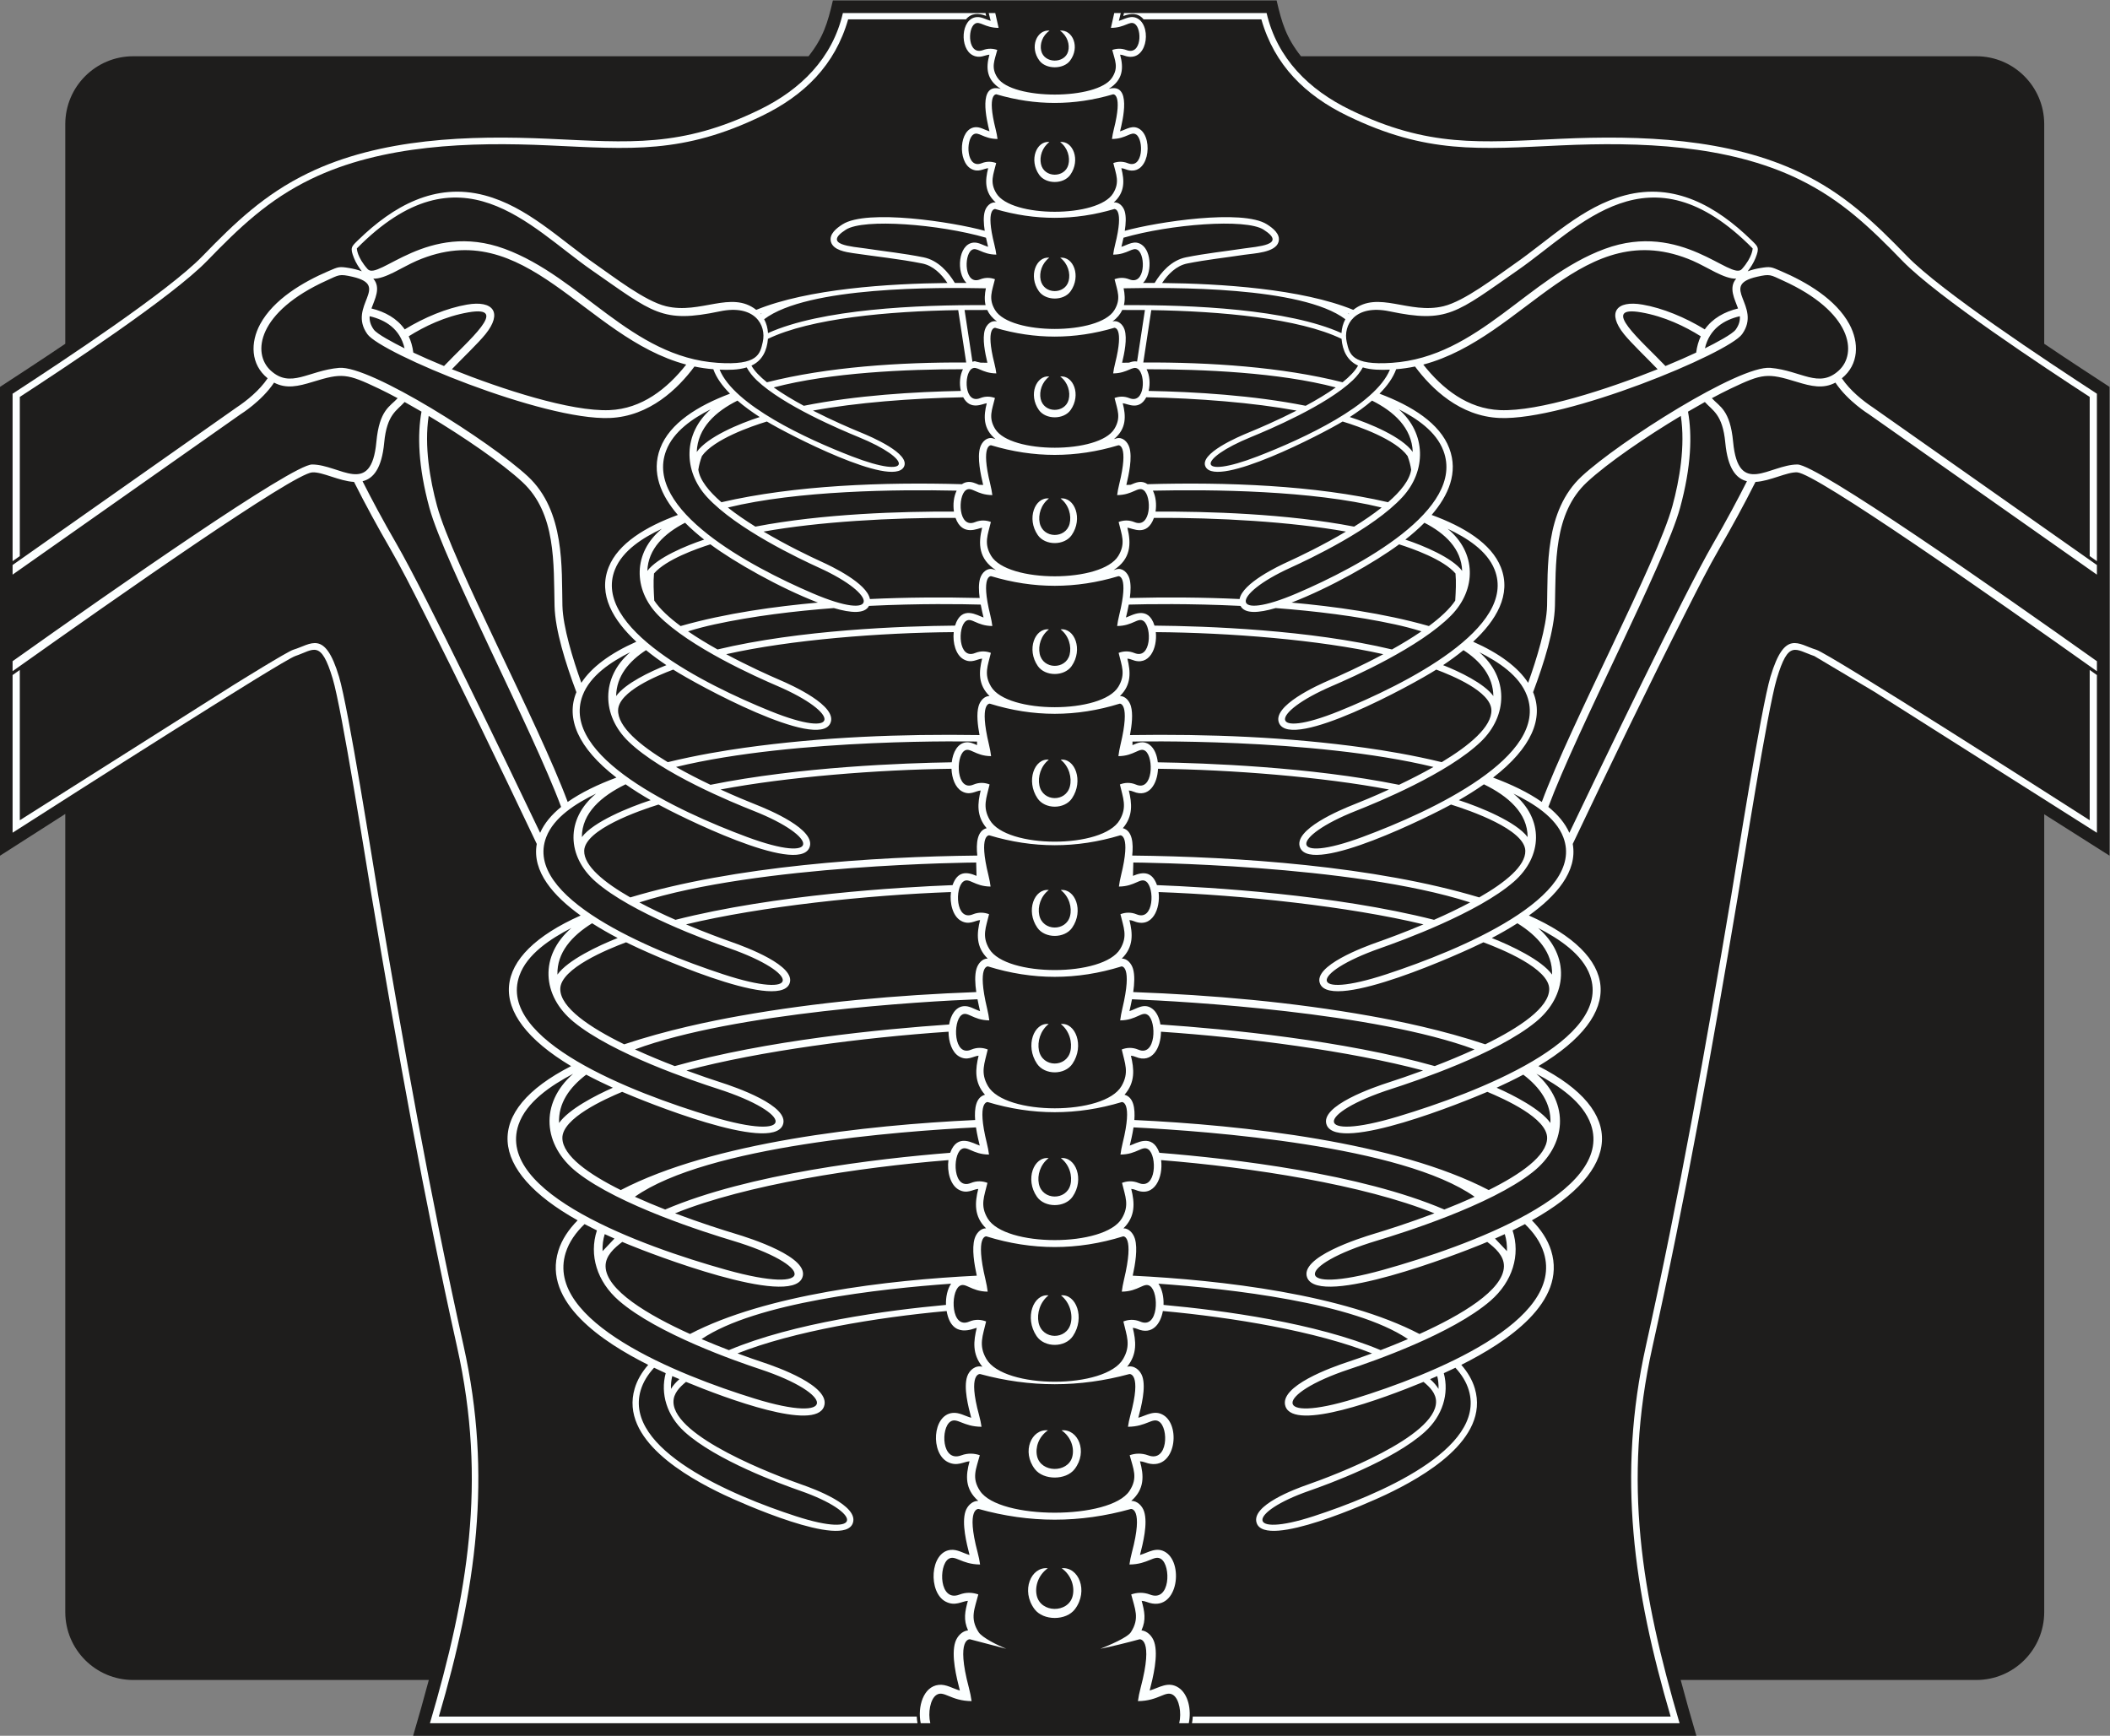
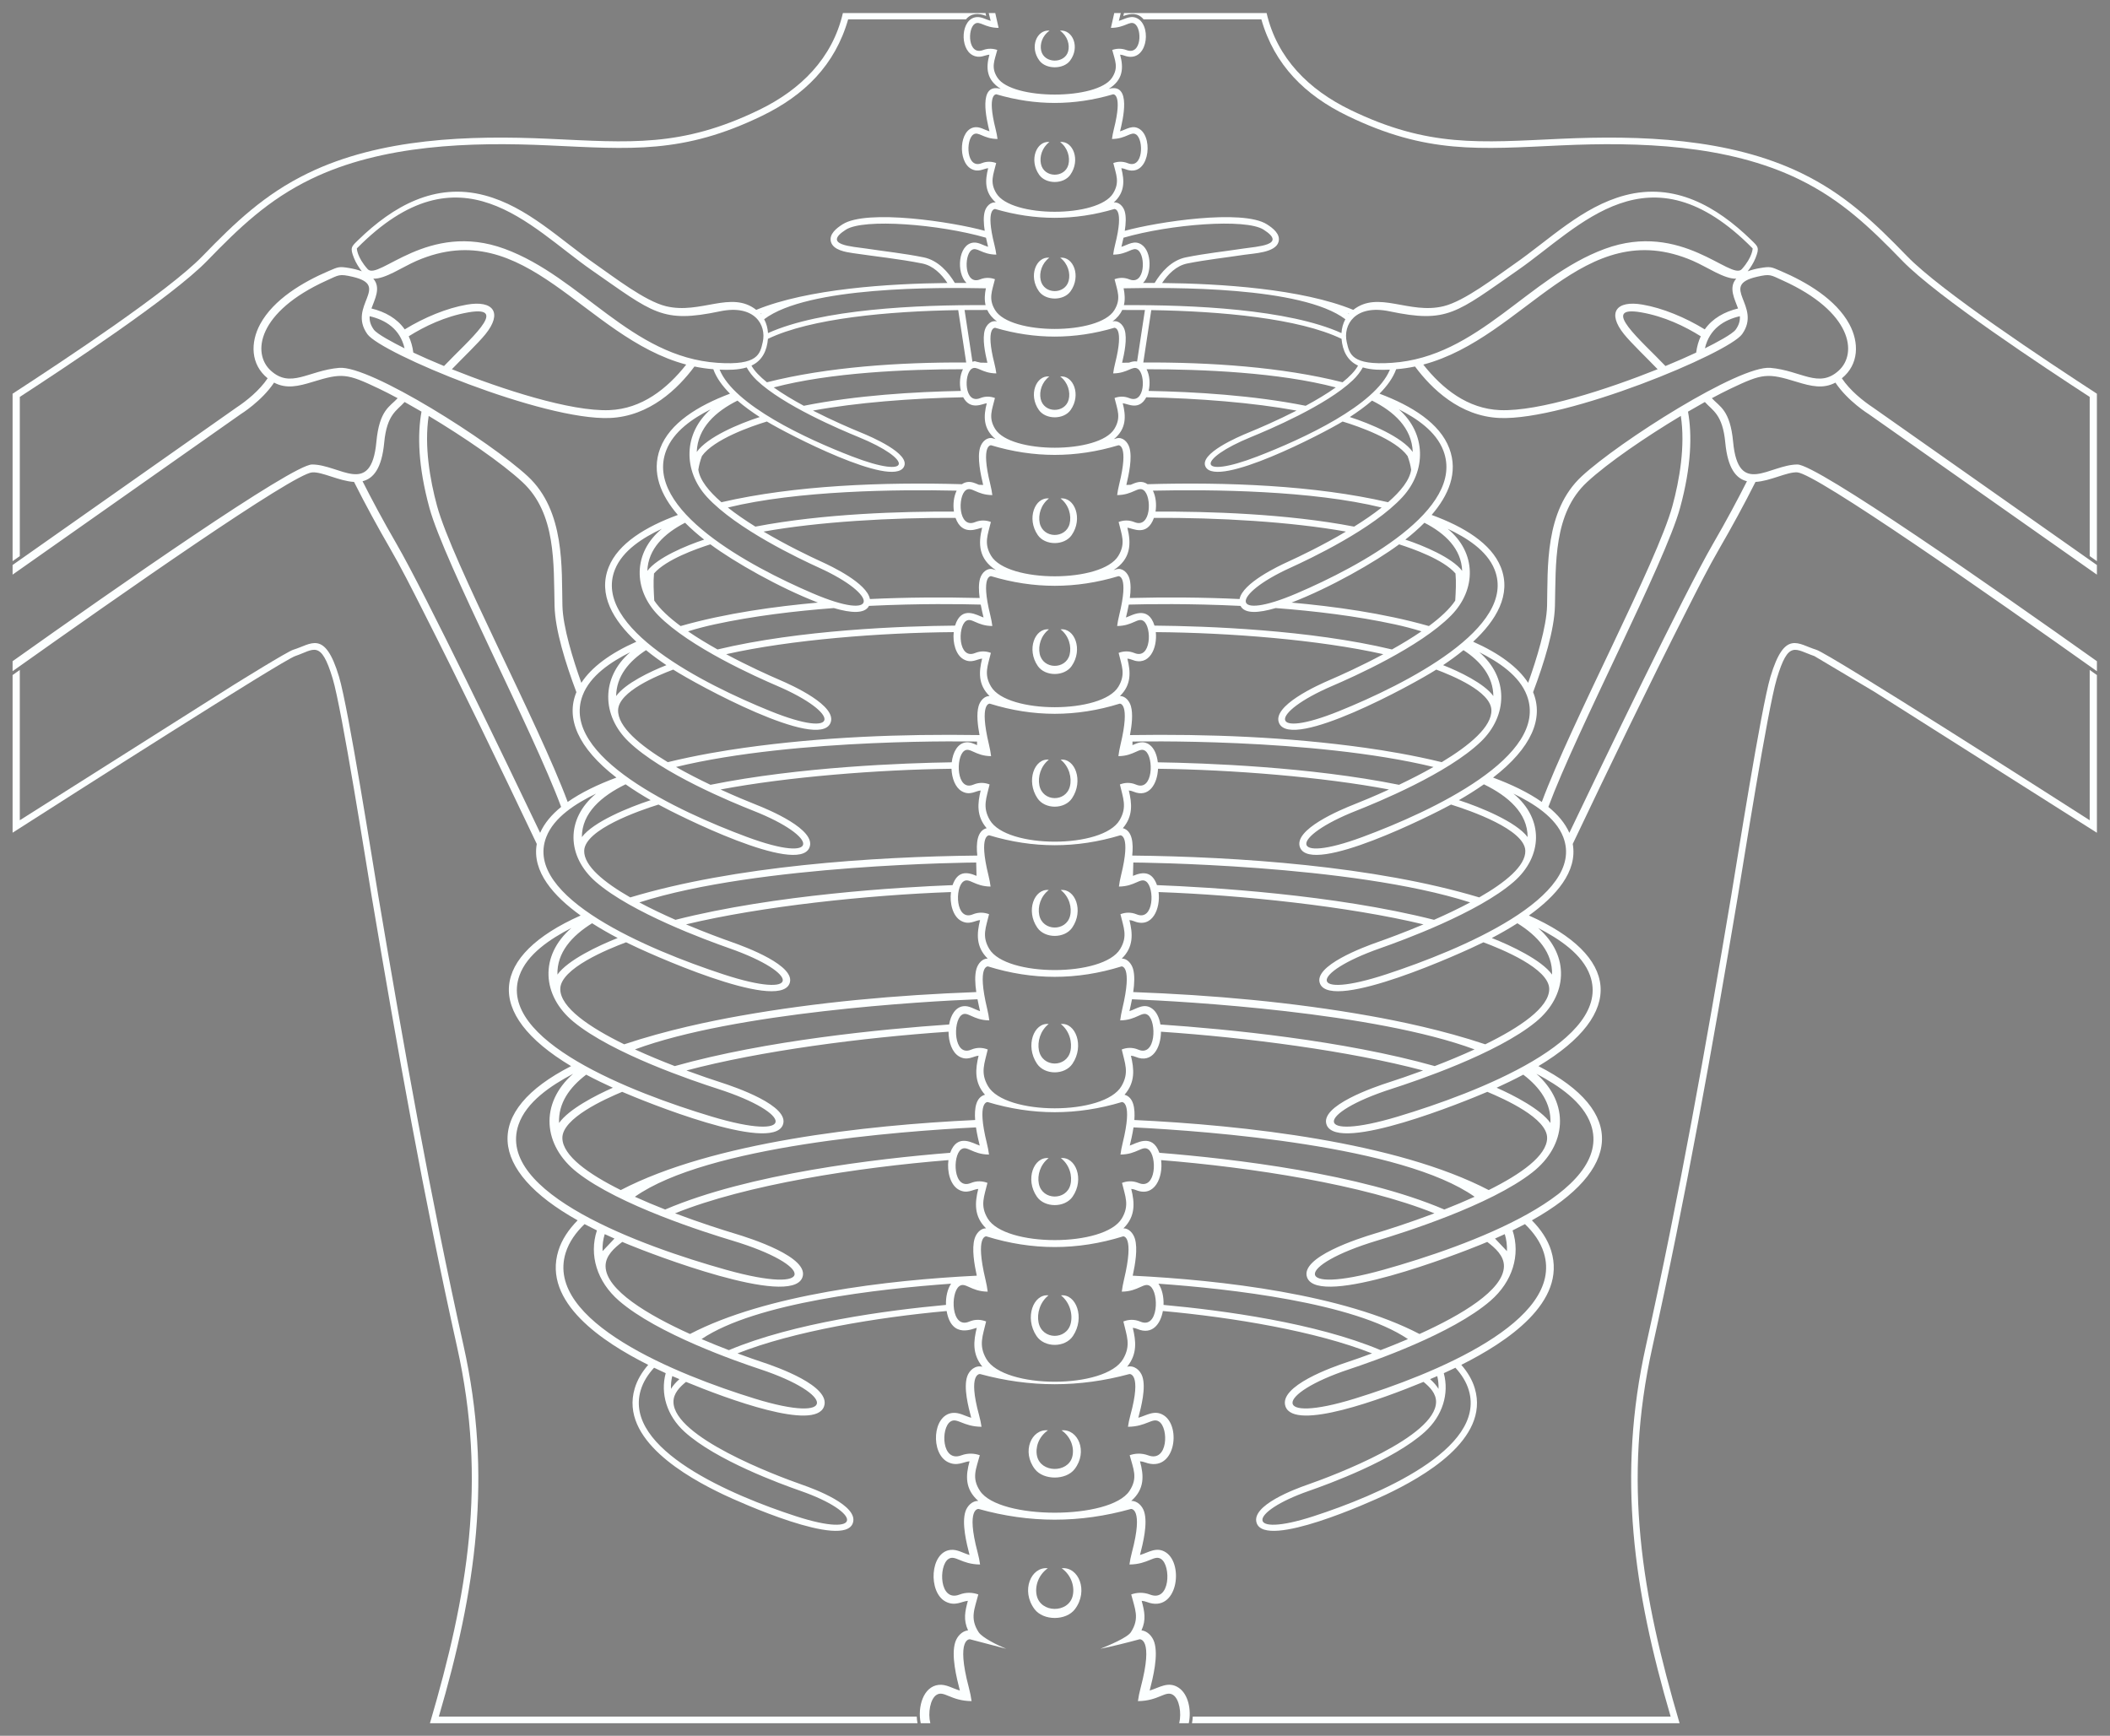
<svg xmlns="http://www.w3.org/2000/svg" viewBox="0 0 649.613 534.44" height="534.44" width="649.613" xml:space="preserve" id="svg2" version="1.1">
  <rect x="0" y="0" width="649.613" height="534.44" fill="#808080" stroke="none" />
  <defs id="defs6" />
  <g transform="matrix(1.333,0,0,-1.333,0,534.44)" id="g10">
    <g transform="scale(0.1)" id="g12">
-       <path id="path14" style="fill:#1e1d1c;fill-opacity:1;fill-rule:evenodd;stroke:none" d="m 307.66,3879.36 h 1559.78 c 33.93,43.08 44.08,76.46 56.22,128.94 H 2948.5 c 12.14,-52.48 22.28,-85.86 56.23,-128.94 h 1559.76 c 86.64,0 156.9,-70.24 156.9,-156.88 v -507.23 c 60.5,-40.77 115.76,-76.78 150.76,-99.56 V 2032.95 l -150.76,95.53 V 285.82 c 0,-86.64 -70.26,-156.894 -156.9,-156.894 H 3881.76 C 3892.93,86.777 3905.1,43.906 3918.03,0 H 954.141 c 12.922,43.906 25.089,86.777 36.265,128.926 H 307.66 c -86.644,0 -156.883,70.254 -156.883,156.894 V 2129.27 C 100.387,2097.06 50.105,2064.87 0,2032.81 v 1082.88 c 35.012,22.78 90.266,58.79 150.777,99.56 v 507.23 c 0,86.64 70.239,156.88 156.883,156.88 v 0" />
      <path id="path16" style="fill:#fcffff;fill-opacity:1;fill-rule:evenodd;stroke:none" d="M 2119.08,29.082 H 993.008 c 87.202,296.445 132.202,556.914 62.702,868.848 -76.565,343.53 -138.644,692.4 -197.034,1039.43 -12.27,72.93 -68.856,433.09 -90.258,504.44 -27.516,91.71 -43.699,66.63 -86.246,52.28 -30.602,-10.33 -525.707,-326.65 -653.09,-408.14 v 364.13 l 16.648,11.82 V 2114.72 L 539.184,2427 c 11.593,7.18 124.781,77.54 138.136,81.55 41.2,12.37 72.645,47.89 105.723,-62.36 21.797,-72.67 78.223,-432.17 90.691,-506.31 58.332,-346.72 120.371,-695.39 196.876,-1038.63 67.32,-302.07 28.37,-565.273 -57.07,-856.934 h 1103.82 c 0.23,-5.312 0.82,-10.449 1.72,-15.234 z M 29.082,2713.14 v 386.78 c 116.527,75.83 360.277,236.96 438.285,317.48 75.567,78.01 143.571,143.18 243.926,191.89 167.516,81.3 372.947,87.81 556.297,79.45 186.77,-8.51 305.81,-20.56 485.99,66.87 95.39,46.3 168.96,118.74 193.2,223.61 h 329.36 l 1.55,-6.7 c -17.91,6.99 -34.56,6.75 -46.64,-7.88 h -272.14 c -30.21,-105.65 -101.13,-175.43 -198.67,-222.76 -183.02,-88.82 -303.83,-77.04 -493.35,-68.39 -180.5,8.23 -384.038,2.1 -548.929,-77.93 C 619.43,3547.73 552.543,3483.39 478.336,3406.78 397.922,3323.77 146.684,3158.27 45.73,3092.52 V 2724.85 L 29.082,2713.14 Z M 2925.37,3979.22 c 24.26,-104.87 97.81,-177.31 193.2,-223.61 180.18,-87.43 299.22,-75.38 486,-66.87 183.34,8.36 388.79,1.85 556.29,-79.45 100.37,-48.71 168.36,-113.88 243.93,-191.89 78.02,-80.53 321.75,-241.64 438.28,-317.48 v -386.78 l -16.64,11.71 v 367.67 c -100.98,65.76 -352.17,231.23 -432.6,314.26 -74.22,76.61 -141.1,140.95 -239.63,188.78 -164.88,80.03 -368.44,86.16 -548.93,77.93 -189.51,-8.65 -310.33,-20.43 -493.36,68.39 -97.53,47.33 -168.45,117.11 -198.65,222.76 h -272.03 c -12.89,15.68 -29.57,14.08 -46.8,7.66 l 1.61,6.92 h 329.33 z M 4843.07,2450.07 V 2085.8 l -514.77,326.14 -137.85,81.99 c -44.63,15.21 -59.53,38.46 -86.7,-52.13 -21.41,-71.35 -77.99,-431.51 -90.27,-504.44 -58.38,-347.03 -120.47,-695.9 -197.03,-1039.43 -69.5,-311.934 -24.5,-572.403 62.71,-868.848 H 2753.03 c 0.93,4.824 1.56,9.961 1.85,15.234 H 3858.61 C 3773.18,335.977 3734.24,599.18 3801.56,901.25 c 76.49,343.24 138.54,691.91 196.86,1038.63 12.48,74.14 68.9,433.64 90.7,506.31 33.05,110.2 64.2,74.82 105.72,62.36 30.69,-9.21 564.61,-351 631.59,-393.83 v 347.17 l 16.64,-11.82 v 0" />
      <path id="path18" style="fill:#fcffff;fill-opacity:1;fill-rule:evenodd;stroke:none" d="m 2184.86,995.273 c -137.54,-12.636 -351.59,-41.386 -501.42,-104.492 -19.71,7.539 -41.13,16.133 -63.11,25.547 124.81,84.372 412.11,116.292 576.37,127.932 -8.54,-12.46 -12.49,-30.88 -11.84,-48.987 z M 827.875,3455.4 c 79.668,77.38 176.605,133.13 291.295,102.75 98.91,-26.19 174.28,-102.36 255.96,-158.98 42.83,-29.69 114.34,-85.38 163.11,-97.18 79.92,-19.33 150.49,37.21 208.38,-8.4 119.14,48.78 306.6,60.71 441.59,62.05 -13.86,20.74 -33.2,40.06 -58.19,45.06 -53,10.6 -106.69,15.99 -160.09,23.91 -16.65,2.48 -45.17,6.81 -50.69,25.83 -5.29,18.25 13.55,32.33 26.77,40.73 56.41,35.9 254.52,5.46 328.33,-14.99 -2.53,16.37 -3.48,33.25 0.35,45.6 3.52,11.33 13.41,21.34 25.07,19.92 -26.08,23.27 -24.74,50.66 -17.46,79.08 -10.69,-0.77 -22.48,-10.7 -39.37,-1.43 -31.11,17.07 -28.07,92.04 8.79,96.06 11.87,1.3 21.87,-5.93 33.57,-9.47 -6.11,25.04 -27.91,113.29 26.16,98.08 -32.87,20.52 -34.9,47.74 -26.31,79.04 -10.48,-0.71 -22.06,-9.81 -38.64,-1.31 -30.53,15.64 -27.55,84.32 8.63,88.01 11.65,1.19 21.47,-5.44 32.95,-8.67 -1.37,5.22 -2.98,11.43 -4.49,18.13 h 15.06 l 7.73,-34.31 c -32.85,0.22 -43.2,17.12 -55,9.35 -17.49,-11.51 -15.9,-73.72 19.07,-60.61 12.19,4.57 23.41,3.55 32.87,0.3 -6.21,-24.33 -15.21,-40.38 0.49,-64.19 34.2,-51.85 230.35,-51.85 264.55,0 15.7,23.81 6.7,39.86 0.49,64.19 9.45,3.25 20.68,4.27 32.87,-0.3 34.96,-13.11 36.54,49.1 19.06,60.61 -11.8,7.77 -22.15,-9.13 -55,-9.35 l 7.74,34.31 h 15.05 c -1.5,-6.7 -3.12,-12.91 -4.49,-18.13 14.77,4.16 29.03,14.95 45.3,4.24 31.4,-20.68 19.58,-104.08 -33.23,-84.29 -3.06,1.15 -6.09,1.81 -9.14,2.02 8.62,-31.31 6.58,-58.51 -26.29,-79.04 54.07,15.18 32.27,-73 26.16,-98.08 15.03,4.55 29.57,16.33 46.13,4.64 32.01,-22.58 19.98,-113.6 -33.83,-92.01 -3.13,1.25 -6.23,1.99 -9.32,2.21 7.29,-28.43 8.64,-55.81 -17.46,-79.08 11.66,1.43 21.55,-8.59 25.08,-19.92 3.83,-12.35 2.87,-29.23 0.33,-45.6 73.83,20.45 271.94,50.89 328.34,14.99 13.23,-8.4 32.05,-22.48 26.76,-40.73 -7.21,-24.89 -56.99,-26.26 -78.69,-29.57 -44.1,-6.73 -88.26,-11.41 -132.07,-20.17 -25,-5 -44.34,-24.33 -58.2,-45.06 134.98,-1.35 322.44,-13.27 441.6,-62.05 57.97,45.62 128.41,-10.94 208.38,8.4 48.77,11.8 120.27,67.48 163.1,97.18 81.68,56.62 157.05,132.79 255.96,158.98 114.69,30.38 211.62,-25.37 291.29,-102.75 16.46,-15.99 20.02,-17.79 10.19,-42.4 -4.33,-10.87 -11.23,-21.64 -18.01,-30.38 9.2,3.51 19.15,5.91 28.48,7.48 24.45,4.12 25.59,2.82 48.01,-6.77 60.14,-25.68 127.38,-65.66 158.28,-122.67 23.01,-42.47 22.34,-93.07 -17.23,-125.13 18.77,-28.12 48.89,-52.29 71.96,-67.5 l 517.11,-363.79 v -22.22 l -527.11,370.83 c 0,0 -48.13,29.65 -76.84,72.71 -28.12,-14.99 -55.92,-8.53 -89,1.64 -68.17,20.98 -78.93,19.82 -153.26,-15.59 -12.93,-6.17 -27.48,-13.62 -43.13,-22.04 17.79,-19.52 42.17,-26.71 49.14,-100.95 12.03,-128.44 84.3,-52.17 148.52,-52.17 45.33,0 454.86,-286.14 691.68,-454.36 v -23.1 c -247.97,176.01 -648.79,456.81 -692.17,459.3 -23.56,1.35 -62.15,-20.25 -96.37,-22.09 -26.66,-52.97 -55.6,-105.88 -82.44,-152.18 -26.68,-46.02 -51.11,-94.74 -75.18,-142.2 -89.62,-176.71 -178.94,-361.89 -264.45,-541.8 11.41,-63.97 -39,-120.63 -101.25,-165.29 207.33,-92.27 226.21,-225.53 22.01,-347.91 204.57,-104.36 191.41,-240.67 -15.13,-356.21 21.01,-21.25 36.58,-44.59 44.51,-70.16 36.91,-119.2 -102.93,-211.212 -207.52,-263.614 14.59,-16.738 25.43,-34.941 31.25,-54.688 34.71,-117.773 -120.69,-204.824 -205.28,-245.039 -35.07,-16.679 -277.63,-126.015 -298.59,-65.761 -14.22,40.859 90.47,79.297 116.23,88.3 65,22.676 296.88,110.684 298.07,191.29 0.29,19.98 -14.65,34.804 -28.95,46.542 -95.82,-39.492 -297.81,-114.16 -318.73,-56.972 -17.3,47.324 110.16,91.855 141.53,102.265 13.98,4.629 34.29,11.641 58.26,20.508 -129.07,51.172 -320.59,83.125 -483.07,97.891 -5.53,-30.762 -25.19,-55.742 -58.61,-41.582 -3.65,1.562 -7.29,2.461 -10.9,2.734 7.34,-30.273 10.96,-60.156 -13.03,-89.883 16.19,4.239 30.31,-8.144 35.1,-22.343 8.81,-26.172 -2.56,-69.961 -9.3,-95.489 19.24,5.371 37.82,19.278 59.03,5.489 40.97,-26.66 25.56,-134.121 -43.3,-108.614 -3.99,1.465 -7.95,2.325 -11.92,2.598 9.16,-32.949 10.94,-64.199 -20.08,-91.465 13.83,0.215 25.35,-11.387 29.59,-24.414 9.01,-27.578 -2.59,-73.691 -9.47,-100.566 19.63,5.644 38.57,20.293 60.22,5.761 41.79,-28.066 26.05,-141.25 -44.17,-114.394 -4.08,1.562 -8.12,2.461 -12.16,2.734 6.52,-24.218 10.82,-43.672 -0.43,-68.183 13.83,-1.563 25.08,-13.614 29.45,-27.012 10.02,-30.703 -2.89,-82.051 -10.55,-111.992 21.84,6.289 42.95,22.597 67.05,6.426 22.13,-14.864 29.75,-51.133 23.29,-81.895 h -22.09 c 5.8,24.082 0.05,55.762 -13.91,65.156 -17.48,11.739 -32.81,-13.789 -81.45,-14.121 1.31,9.57 3.34,19.863 6.29,30.977 30.75,115.879 -2.5,111.855 -2.5,111.855 -21.29,-5.957 -69.31,-17.949 -90.54,-21.972 20.02,8.144 62.28,25.625 70.56,38.437 20.88,32.305 8.93,54.102 0.67,87.109 12.57,4.415 27.5,5.801 43.73,-0.41 46.48,-17.793 48.59,66.641 25.35,82.246 -15.7,10.547 -29.47,-12.382 -73.15,-12.675 1.18,8.613 3.01,17.851 5.65,27.832 27.6,104.062 -2.25,100.449 -2.25,100.449 -117.71,-33.027 -234.08,-33.027 -351.8,0 0,0 -29.84,3.613 -2.24,-100.449 2.65,-9.981 4.47,-19.219 5.64,-27.832 -43.67,0.293 -57.44,23.222 -73.14,12.675 -23.24,-15.605 -21.13,-100.039 25.37,-82.246 16.22,6.211 31.14,4.825 43.71,0.41 -8.26,-33.007 -20.21,-54.804 0.66,-87.109 8.31,-12.832 43.91,-30.312 63.96,-38.476 l -83.94,22.011 c 0,0 -33.24,4.024 -2.49,-111.855 2.94,-11.114 4.97,-21.407 6.28,-30.977 -48.64,0.332 -63.98,25.86 -81.45,14.121 -13.97,-9.395 -19.71,-41.074 -13.9,-65.156 h -22.15 c -7.81,38.047 6.09,84.883 41.61,88.574 17.25,1.817 31.79,-8.222 48.79,-13.105 -7.67,29.941 -20.59,81.289 -10.56,111.992 4.37,13.398 15.63,25.449 29.46,27.012 -11.24,24.511 -6.95,43.965 -0.43,68.183 -13.95,-0.957 -29.34,-13.3 -51.4,-1.758 -40.59,21.211 -36.64,114.415 11.48,119.434 15.49,1.602 28.55,-7.383 43.82,-11.777 -6.89,26.875 -18.49,72.988 -9.49,100.566 4.26,13.027 15.77,24.629 29.6,24.414 -31.02,27.266 -29.23,58.535 -20.08,91.465 -13.68,-0.918 -28.77,-12.637 -50.4,-1.68 -39.8,20.137 -35.92,108.653 11.26,113.399 15.19,1.523 27.99,-7.012 42.96,-11.192 -6.75,25.528 -18.12,69.317 -9.3,95.489 4.78,14.199 18.91,26.601 35.09,22.343 -23.98,29.766 -20.37,59.59 -13.01,89.883 -6.57,-0.488 -57.84,-27.969 -69.56,38.848 -162.47,-14.766 -353.98,-46.738 -483.02,-97.891 23.97,-8.867 44.28,-15.879 58.25,-20.508 31.38,-10.41 158.84,-54.941 141.52,-102.265 -20.9,-57.188 -222.9,17.48 -318.71,56.972 -14.32,-11.738 -29.26,-26.562 -28.96,-46.542 1.2,-80.606 233.07,-168.614 298.06,-191.29 25.77,-9.003 130.45,-47.441 116.24,-88.3 -20.95,-60.254 -263.52,49.082 -298.59,65.761 -84.59,40.215 -239.98,127.266 -205.28,245.039 5.82,19.747 16.67,37.95 31.25,54.688 -104.6,52.402 -244.43,144.414 -207.51,263.614 7.92,25.57 23.49,48.91 44.51,70.16 -206.54,115.54 -219.72,251.85 -15.14,356.21 -204.21,122.38 -185.32,255.64 22.02,347.91 -62.26,44.66 -112.66,101.32 -101.27,165.29 -85.5,179.91 -174.82,365.09 -264.44,541.8 -24.074,47.46 -48.508,96.18 -75.187,142.2 -26.833,46.3 -55.782,99.21 -82.426,152.18 -34.235,1.84 -72.824,23.44 -96.383,22.09 C 677.887,2915.8 277.066,2635 29.082,2458.99 v 23.1 c 236.832,168.22 646.352,454.36 691.695,454.36 64.219,0 136.469,-76.27 148.508,52.17 6.965,74.24 31.356,81.43 49.145,100.95 -15.641,8.42 -30.188,15.87 -43.133,22.04 -74.32,35.41 -85.086,36.57 -153.262,15.59 -33.074,-10.17 -60.863,-16.63 -89.004,-1.64 -28.695,-43.06 -76.824,-72.71 -76.824,-72.71 L 29.082,2682.02 v 22.22 l 517.113,363.79 c 23.063,15.21 53.184,39.38 71.953,67.5 -39.562,32.06 -40.226,82.66 -17.214,125.13 30.89,57.01 98.136,96.99 158.265,122.67 22.438,9.59 23.567,10.89 48.012,6.77 9.336,-1.57 19.281,-3.97 28.477,-7.48 -6.782,8.74 -13.668,19.51 -17.997,30.38 -9.824,24.61 -6.269,26.41 10.184,42.4 z m 1125.935,23.51 c 41.4,26.33 215.84,12.52 323.46,-18.68 1.62,-7.77 3.37,-14.99 4.84,-21.03 -11.94,3.6 -22.15,10.99 -34.27,9.67 -34.78,-3.8 -40.06,-69.44 -15.61,-93.15 -8.63,0.05 -17.62,0.07 -26.88,0.03 -14.8,24.61 -38.53,52.42 -72.48,59.21 -46.92,9.38 -87.73,13.42 -132.73,20.28 -30.63,4.68 -102.65,7.83 -46.33,43.67 z M 2246,3173.7 l -18.19,119.51 c 17.74,0.19 35.24,0.23 52.36,0.12 4.36,-9.5 11.55,-18.43 22.56,-26.58 -12.93,3.71 -24.22,-7.02 -28.04,-19.3 -6.39,-20.54 0.49,-53.59 5.84,-76.04 -5.28,0.11 -10.57,0.2 -15.88,0.28 -17.11,3.27 -9.61,4.4 -18.65,2.01 z m 672.34,305.21 c -41.39,26.33 -215.82,12.52 -323.44,-18.68 -1.64,-7.77 -3.38,-14.99 -4.84,-21.03 15.35,4.63 30.17,16.66 47.09,4.73 23.06,-16.26 23.73,-67.29 2.85,-88.21 8.61,0.05 17.56,0.07 26.82,0.03 14.78,24.61 38.53,52.42 72.48,59.21 46.91,9.38 87.71,13.42 132.71,20.28 30.65,4.68 102.66,7.83 46.33,43.67 z m -292.09,-304.59 18.11,118.89 c -17.76,0.19 -35.26,0.23 -52.37,0.12 -4.37,-9.5 -11.56,-18.43 -22.58,-26.58 12.95,3.71 24.24,-7.02 28.07,-19.3 6.37,-20.54 -0.49,-53.59 -5.84,-76.04 5.31,0.11 10.65,0.2 16.02,0.29 6.07,2.25 12.2,3.77 18.59,2.62 z M 2400.9,3869 c 15.33,-20.15 55.04,-20.15 70.37,0 23.87,31.35 6.15,72.45 -23.14,69.55 17.4,-12.15 23.18,-32.56 18.84,-48.03 -8.04,-28.66 -55.38,-28.43 -62.22,1.76 -3.44,15.24 2.54,34.58 19.29,46.27 -29.28,2.9 -47,-38.2 -23.14,-69.55 z m -99.58,-77.54 c 0,0 -22.86,2.9 -1.71,-80.79 2.02,-8.03 3.42,-15.46 4.32,-22.38 -33.47,0.24 -44.02,18.67 -56.04,10.2 -17.81,-12.56 -16.19,-80.46 19.43,-66.15 12.43,4.98 23.86,3.87 33.49,0.33 -6.33,-26.56 -15.49,-44.08 0.51,-70.07 34.84,-56.58 234.68,-56.58 269.52,0 16,25.99 6.84,43.51 0.51,70.07 9.63,3.54 21.07,4.65 33.49,-0.33 35.63,-14.31 37.25,53.59 19.44,66.15 -12.03,8.47 -22.58,-9.96 -56.04,-10.2 0.9,6.92 2.29,14.35 4.32,22.38 21.15,83.69 -1.72,80.79 -1.72,80.79 -90.18,-26.55 -179.34,-26.55 -269.52,0 z m 98.91,-186.03 c 15.63,-21.99 56.08,-21.99 71.7,0 24.32,34.23 6.25,79.08 -23.57,75.92 17.73,-13.28 23.61,-35.53 19.2,-52.43 -8.2,-31.28 -56.44,-31.03 -63.4,1.92 -3.51,16.64 2.58,37.74 19.65,50.51 -29.83,3.16 -47.89,-41.69 -23.58,-75.92 z m -101.75,-78.91 c 0,0 -23.34,2.96 -1.75,-82.5 2.07,-8.2 3.5,-15.78 4.42,-22.85 -34.17,0.25 -44.94,19.07 -57.22,10.42 -18.18,-12.82 -16.53,-82.16 19.84,-67.55 12.69,5.09 24.37,3.96 34.19,0.34 -6.46,-27.11 -15.81,-45.02 0.52,-71.54 35.58,-57.77 239.63,-57.78 275.19,0 16.35,26.52 6.99,44.43 0.53,71.54 9.82,3.62 21.5,4.75 34.2,-0.34 36.37,-14.61 38.01,54.73 19.82,67.55 -12.26,8.65 -23.04,-10.17 -57.2,-10.42 0.91,7.07 2.34,14.65 4.41,22.85 21.6,85.46 -1.76,82.5 -1.76,82.5 -92.07,-27.13 -183.11,-27.13 -275.19,0 z m 101,-189.95 c 15.95,-22.45 57.26,-22.45 73.22,0 24.82,34.94 6.38,80.75 -24.08,77.52 18.1,-13.55 24.11,-36.29 19.58,-53.54 -8.36,-31.94 -57.61,-31.69 -64.71,1.96 -3.58,16.99 2.64,38.54 20.06,51.58 -30.46,3.23 -48.89,-42.58 -24.07,-77.52 z m -101,-84.39 c 0,0 -23.34,2.96 -1.75,-82.5 2.07,-8.2 3.5,-15.78 4.42,-22.84 -34.17,0.24 -44.94,19.06 -57.22,10.41 -18.18,-12.82 -16.53,-82.16 19.84,-67.55 12.69,5.1 24.37,3.97 34.19,0.34 -6.46,-27.11 -15.81,-45.01 0.52,-71.53 35.58,-57.78 239.63,-57.78 275.19,0 16.35,26.52 6.99,44.42 0.53,71.53 9.82,3.63 21.5,4.76 34.2,-0.34 36.37,-14.61 38.01,54.73 19.82,67.55 -12.26,8.65 -23.04,-10.17 -57.2,-10.41 0.91,7.06 2.34,14.64 4.41,22.84 21.6,85.46 -1.76,82.5 -1.76,82.5 -92.07,-27.12 -183.11,-27.12 -275.19,0 z m 101,-189.94 c 15.95,-22.46 57.26,-22.46 73.22,0 24.82,34.94 6.38,80.73 -24.08,77.51 18.1,-13.55 24.11,-36.29 19.58,-53.54 -8.36,-31.93 -57.61,-31.68 -64.71,1.97 -3.58,16.98 2.64,38.53 20.06,51.57 -30.46,3.22 -48.89,-42.57 -24.07,-77.51 z m -110.37,-81.41 c 0,0 -24.94,3.24 -1.88,-90.13 2.21,-8.96 3.74,-17.24 4.72,-24.97 -36.5,0.27 -48,20.83 -61.11,11.38 -19.43,-14.01 -17.67,-89.75 21.18,-73.79 13.55,5.56 26.02,4.32 36.53,0.36 -6.91,-29.62 -16.89,-49.17 0.56,-78.15 37.99,-63.13 255.95,-63.13 293.96,0 17.44,28.98 7.44,48.53 0.54,78.15 10.51,3.96 22.97,5.2 36.53,-0.36 38.84,-15.96 40.62,59.78 21.19,73.79 -13.11,9.45 -24.61,-11.11 -61.12,-11.38 0.98,7.73 2.5,16.01 4.73,24.97 23.05,93.37 -1.87,90.13 -1.87,90.13 -98.36,-29.63 -195.61,-29.63 -293.96,0 z m 107.88,-207.53 c 17.03,-24.53 61.15,-24.53 78.19,0 26.52,38.18 6.83,88.22 -25.71,84.69 19.34,-14.8 25.74,-39.64 20.94,-58.49 -8.95,-34.89 -61.55,-34.62 -69.14,2.14 -3.82,18.56 2.81,42.11 21.43,56.35 -32.54,3.53 -52.23,-46.51 -25.71,-84.69 z m -107.88,-94.84 c 0,0 -24.94,3.24 -1.88,-90.14 2.21,-8.95 3.74,-17.24 4.72,-24.96 -36.5,0.27 -48,20.84 -61.11,11.38 -19.43,-14.01 -17.67,-89.76 21.18,-73.81 13.55,5.57 26.02,4.34 36.53,0.38 -6.91,-29.63 -16.89,-49.18 0.56,-78.15 37.99,-63.14 255.95,-63.14 293.96,0 17.44,28.97 7.44,48.52 0.54,78.15 10.51,3.96 22.97,5.19 36.53,-0.38 38.84,-15.95 40.62,59.8 21.19,73.81 -13.11,9.46 -24.61,-11.11 -61.12,-11.38 0.98,7.72 2.5,16.01 4.73,24.96 23.05,93.38 -1.87,90.14 -1.87,90.14 -98.36,-29.63 -195.61,-29.63 -293.96,0 z m 107.88,-207.53 c 17.03,-24.54 61.15,-24.54 78.19,0 26.52,38.17 6.83,88.21 -25.71,84.69 19.34,-14.8 25.74,-39.64 20.94,-58.49 -8.95,-34.89 -61.55,-34.62 -69.14,2.14 -3.82,18.56 2.81,42.11 21.43,56.35 -32.54,3.52 -52.23,-46.52 -25.71,-84.69 z m -110.82,-86.94 c 0,0 -25.44,3.41 -1.92,-94.92 2.27,-9.44 3.82,-18.16 4.82,-26.3 -37.22,0.29 -48.96,21.95 -62.34,11.99 -19.8,-14.75 -18.01,-94.53 21.61,-77.72 13.83,5.85 26.55,4.56 37.26,0.39 -7.04,-31.2 -17.23,-51.79 0.57,-82.31 38.75,-66.49 261.08,-66.49 299.83,0 17.79,30.52 7.59,51.11 0.56,82.31 10.71,4.17 23.42,5.46 37.25,-0.39 39.63,-16.81 41.42,62.97 21.62,77.72 -13.38,9.96 -25.12,-11.7 -62.34,-11.99 1.01,8.14 2.55,16.86 4.82,26.3 23.52,98.33 -1.91,94.92 -1.91,94.92 -100.32,-31.21 -199.51,-31.21 -299.83,0 z m 110.03,-218.56 c 17.38,-25.84 62.37,-25.84 79.76,0 27.05,40.21 6.97,92.91 -26.23,89.2 19.72,-15.6 26.29,-41.75 21.34,-61.61 -9.1,-36.75 -62.75,-36.46 -70.5,2.26 -3.9,19.54 2.87,44.34 21.86,59.35 -33.19,3.71 -53.27,-48.99 -26.23,-89.2 z m -111.25,-85.54 c 0,0 -25.64,3.33 -1.93,-92.68 2.28,-9.2 3.84,-17.72 4.85,-25.67 -37.52,0.28 -49.36,21.43 -62.83,11.7 -19.98,-14.41 -18.16,-92.3 21.78,-75.9 13.93,5.73 26.76,4.46 37.56,0.39 -7.1,-30.46 -17.37,-50.56 0.57,-80.37 39.07,-64.9 263.19,-64.9 302.26,0 17.95,29.81 7.67,49.91 0.58,80.37 10.78,4.07 23.62,5.34 37.54,-0.39 39.96,-16.4 41.78,61.49 21.8,75.9 -13.48,9.73 -25.31,-11.42 -62.85,-11.7 1.01,7.95 2.58,16.47 4.86,25.67 23.71,96.01 -1.93,92.68 -1.93,92.68 -101.14,-30.47 -201.12,-30.47 -302.26,0 z m 110.93,-213.39 c 17.52,-25.23 62.87,-25.23 80.41,0 27.26,39.24 7.01,90.71 -26.44,87.07 19.88,-15.21 26.48,-40.76 21.52,-60.15 -9.18,-35.86 -63.28,-35.59 -71.08,2.22 -3.94,19.09 2.89,43.29 22.03,57.93 -33.46,3.64 -53.71,-47.83 -26.44,-87.07 z m -113.95,-89.41 c 0,0 -26.15,3.52 -1.97,-97.6 2.33,-9.69 3.92,-18.67 4.95,-27.03 -38.27,0.29 -50.34,22.56 -64.09,12.33 -20.37,-15.18 -18.52,-97.21 22.22,-79.93 14.21,6.02 27.29,4.69 38.3,0.39 -7.23,-32.07 -17.71,-53.24 0.59,-84.62 39.85,-68.36 268.44,-68.36 308.3,0 18.31,31.38 7.82,52.55 0.59,84.62 11,4.3 24.08,5.63 38.3,-0.39 40.74,-17.28 42.6,64.75 22.23,79.93 -13.75,10.23 -25.82,-12.04 -64.1,-12.33 1.03,8.36 2.61,17.34 4.94,27.03 24.2,101.12 -1.96,97.6 -1.96,97.6 -103.16,-32.07 -205.15,-32.07 -308.3,0 z m 113.14,-224.73 c 17.88,-26.58 64.15,-26.58 82.02,0 27.81,41.33 7.15,95.53 -26.97,91.72 20.29,-16.03 27.01,-42.93 21.95,-63.36 -9.37,-37.77 -64.55,-37.48 -72.5,2.33 -4.01,20.09 2.95,45.6 22.48,61.03 -34.14,3.81 -54.78,-50.39 -26.98,-91.72 z m -113.82,-88.59 c 0,0 -26.27,3.4 -1.98,-94.94 2.34,-9.44 3.94,-18.19 4.97,-26.31 -38.44,0.27 -50.56,21.95 -64.37,11.97 -20.46,-14.74 -18.6,-94.53 22.32,-77.73 14.27,5.88 27.41,4.57 38.48,0.39 -7.28,-31.21 -17.8,-51.8 0.58,-82.33 40.02,-66.5 269.63,-66.5 309.67,0 18.36,30.53 7.85,51.12 0.56,82.33 11.08,4.18 24.22,5.49 38.48,-0.39 40.94,-16.8 42.79,62.99 22.33,77.73 -13.81,9.98 -25.92,-11.7 -64.38,-11.97 1.04,8.12 2.64,16.87 4.96,26.31 24.3,98.34 -1.95,94.94 -1.95,94.94 -103.62,-31.21 -206.06,-31.21 -309.67,0 z m 113.65,-218.61 c 17.94,-25.84 64.42,-25.84 82.37,0 27.93,40.21 7.18,92.93 -27.09,89.2 20.37,-15.59 27.12,-41.76 22.05,-61.61 -9.42,-36.75 -64.83,-36.46 -72.82,2.25 -4.03,19.55 2.96,44.36 22.58,59.36 -34.28,3.73 -55.03,-48.99 -27.09,-89.2 z m -116.74,-91.59 c 0,0 -26.79,3.6 -2.01,-100 2.37,-9.94 4.01,-19.12 5.06,-27.69 -39.21,0.29 -51.58,23.12 -65.66,12.62 -20.87,-15.53 -18.97,-99.574 22.77,-81.879 14.56,6.172 27.95,4.805 39.24,0.41 -7.42,-32.851 -18.15,-54.551 0.6,-86.699 40.83,-70.039 275,-70.039 315.84,0 18.73,32.148 8.01,53.848 0.59,86.699 11.29,4.395 24.69,5.762 39.26,-0.41 41.74,-17.695 43.63,66.349 22.75,81.879 -14.08,10.5 -26.44,-12.33 -65.66,-12.62 1.05,8.57 2.69,17.75 5.08,27.69 24.76,103.6 -2.02,100 -2.02,100 -105.68,-32.87 -210.16,-32.87 -315.84,0 z m 115.91,-230.23 c 18.31,-27.227 65.72,-27.227 84.02,0 28.49,42.344 7.34,97.85 -27.62,93.95 20.78,-16.43 27.67,-43.989 22.48,-64.907 -9.59,-38.692 -66.13,-38.379 -74.27,2.402 -4.11,20.586 3.02,46.695 23.02,62.505 -34.96,3.9 -56.11,-51.606 -27.63,-93.95 z m -130.45,-87.754 c 0,0 -29.26,3.418 -2.2,-95.391 2.6,-9.472 4.38,-18.242 5.54,-26.425 -42.83,0.293 -56.33,22.05 -71.71,12.05 -22.79,-14.824 -20.72,-94.98 24.86,-78.105 15.9,5.898 30.53,4.59 42.86,0.39 -8.1,-31.347 -19.83,-52.031 0.65,-82.695 44.58,-66.816 300.33,-66.816 344.92,0 20.46,30.664 8.75,51.348 0.64,82.695 12.32,4.2 26.97,5.508 42.87,-0.39 45.59,-16.875 47.64,63.281 24.86,78.105 -15.39,10 -28.88,-11.757 -71.71,-12.05 1.15,8.183 2.94,16.953 5.52,26.425 27.07,98.809 -2.18,95.391 -2.18,95.391 -115.41,-31.367 -229.51,-31.367 -344.92,0 z m 126.59,-219.629 c 19.99,-25.957 71.74,-25.957 91.74,0 31.12,40.41 8.01,93.359 -30.17,89.629 22.69,-15.664 30.23,-41.953 24.57,-61.895 -10.49,-36.933 -72.22,-36.64 -81.12,2.266 -4.49,19.648 3.3,44.551 25.15,59.629 -38.19,3.73 -61.29,-49.219 -30.17,-89.629 z m -0.93,-323.281 c 20.4,-27.344 73.2,-27.344 93.59,0 31.74,42.539 8.17,98.301 -30.78,94.375 23.14,-16.504 30.84,-44.18 25.06,-65.196 -10.7,-38.886 -73.65,-38.574 -82.74,2.403 -4.57,20.683 3.37,46.914 25.65,62.793 -38.95,3.926 -62.51,-51.836 -30.78,-94.375 z m -131,755.414 1,0.05 0.09,-0.43 -1.09,0.38 z m 1799.77,2321.95 c -90.02,-20.66 12.46,-66.96 -34.38,-132.52 -31.58,-44.2 -406.31,-200 -559.98,-193.68 -92.07,3.79 -157.67,68 -195.49,118.89 -14.14,-2.94 -28.63,-5.1 -43.57,-6.27 -7.09,-19.85 -21,-38.85 -38.5,-56.47 74.67,-28.02 139.38,-68.36 161.23,-126.28 21.18,-56.02 -1.95,-108.73 -40.78,-153.82 74.46,-27.21 137.85,-65.82 159.73,-120.54 25.47,-63.76 -11.23,-123.44 -63.85,-172.3 60.74,-26.87 103.75,-59.13 127.01,-94.93 19.57,54.92 42.5,129.04 43.69,178.05 2.11,86.31 -6.3,218.94 80,298.94 86.31,80 364.2,256.84 435.77,250.52 71.58,-6.31 111.58,-48.42 157.89,-6.31 43.71,39.72 31.17,135.66 -129.5,208.26 -28.3,12.78 -28.34,15.56 -59.27,8.46 z m -3243.933,0 c 90.004,-20.66 -12.461,-66.96 34.363,-132.52 31.583,-44.2 406.31,-200 559.99,-193.68 92.06,3.79 157.67,68 195.49,118.89 14.14,-2.93 28.64,-5.1 43.56,-6.26 7.09,-19.86 21,-38.86 38.5,-56.48 -74.65,-28.02 -139.36,-68.36 -161.23,-126.28 -21.16,-56.02 1.95,-108.73 40.79,-153.82 -74.45,-27.21 -137.86,-65.82 -159.72,-120.54 -25.48,-63.76 11.21,-123.44 63.83,-172.3 -60.74,-26.87 -103.74,-59.14 -126.99,-94.93 -19.59,54.92 -42.51,129.04 -43.7,178.05 -2.11,86.31 6.31,218.94 -80,298.94 -86.31,80 -364.199,256.84 -435.777,250.52 -71.578,-6.31 -111.575,-48.42 -157.891,-6.31 -43.695,39.72 -31.172,135.66 129.512,208.26 28.285,12.78 28.32,15.56 59.273,8.46 z m 129.871,-137.49 c 36.289,22.78 83.992,45.98 137.732,55.28 98.43,17.03 -1.51,-66.26 -56.19,-123.97 -27.178,11.19 -51.382,21.85 -70.917,31.07 -1.816,14.14 -5.465,26.63 -10.625,37.62 z m 29.52,-174.05 c -9.613,-53.03 -7.981,-125.9 18.332,-222.39 34.31,-125.8 239.13,-514.7 304.18,-690.61 -21.91,-17.82 -38.79,-37.7 -48.5,-59.86 -75.38,157.78 -265.582,553.36 -331.727,667.5 -31.754,54.78 -58.051,104.3 -78.438,144.62 24.672,5.97 44.387,28.99 50.028,89.17 6.164,65.68 29.359,73.95 47.172,93.83 12.519,-6.94 25.578,-14.41 38.953,-22.26 z M 853.75,3278.91 c 36.453,-8.45 70.188,-29 80.648,-74.17 -26.132,13.01 -63.714,32.97 -71.128,43.35 -7.977,11.17 -10.211,21.22 -9.52,30.82 z m 3074.41,-46.36 c -36.28,22.78 -83.98,45.98 -137.73,55.28 -98.42,17.03 1.5,-66.26 56.19,-123.97 27.19,11.19 51.39,21.85 70.92,31.07 1.82,14.14 5.47,26.63 10.62,37.62 z m -29.51,-174.05 c 9.61,-53.03 7.97,-125.9 -18.34,-222.39 -34.31,-125.8 -239.12,-514.69 -304.18,-690.61 21.92,-17.81 38.79,-37.7 48.5,-59.86 75.39,157.79 265.58,553.36 331.74,667.5 31.76,54.78 58.04,104.3 78.43,144.62 -24.66,5.97 -44.39,28.99 -50.03,89.17 -6.16,65.68 -29.36,73.95 -47.17,93.83 -12.52,-6.94 -25.57,-14.41 -38.95,-22.26 z m 119.75,220.41 c -36.45,-8.45 -70.18,-29 -80.65,-74.17 26.14,13.01 63.73,32.97 71.14,43.35 7.99,11.17 10.21,21.22 9.51,30.82 z m -3194.216,156.6 c 0,0 0,-19.71 24.91,-47.74 24.91,-28.02 139.09,112.11 316.576,46.71 177.48,-65.39 291.6,-249.58 491.69,-263.23 93.59,-6.39 98.07,20.6 104.3,47.85 9.14,39.94 -19.25,87.76 -98.83,71.11 -133.89,-28.02 -153.62,-4.16 -296.85,95.48 -143.24,99.64 -302.03,292.69 -541.796,49.82 z m 3223.786,0 c 0,0 0,-19.71 -24.9,-47.74 -24.91,-28.02 -139.09,112.11 -316.59,46.71 -177.48,-65.39 -291.6,-249.58 -491.68,-263.23 -93.59,-6.39 -98.08,20.6 -104.31,47.85 -9.12,39.94 19.26,87.76 98.85,71.11 133.88,-28.02 153.61,-4.16 296.85,95.48 143.22,99.64 302.03,292.69 541.78,49.82 z M 2687.34,995.273 c 137.54,-12.636 351.57,-41.406 501.39,-104.492 19.69,7.539 41.11,16.133 63.11,25.547 -124.79,84.352 -412.02,116.272 -576.29,127.932 8.61,-12.46 12.52,-30.84 11.79,-48.987 z m -73.45,52.817 -1,0.05 -0.1,-0.43 1.1,0.38 z m -18.05,2256.42 c 157.83,0.88 379.84,-9.12 502.48,-64.57 0.7,11.29 3.59,22.2 8.93,32.01 -100.45,76.1 -402.27,73.58 -512.09,71.43 2.73,-13.41 3.61,-26.51 0.68,-38.87 z m -318.82,38.87 c -109.83,2.15 -411.66,4.67 -512.1,-71.43 5.31,-9.81 8.21,-20.72 8.92,-32.01 122.64,55.45 344.64,65.45 502.49,64.57 -2.93,12.36 -2.06,25.46 0.69,38.87 z m 847.39,-212.36 c -61.11,-58.32 -195.25,-114.95 -234.86,-131.13 -127.05,-51.87 -126.84,-99.47 14.94,-44.75 106.33,41.04 271.97,118.08 305.65,200.37 -20,-0.99 -42.87,-0.82 -62.54,5.15 -5.72,-10.37 -13.46,-20.37 -23.19,-29.64 z m -8.57,153.34 -3.18,1.27 c 0.89,-0.63 1.77,-1.25 2.65,-1.88 l 0.53,0.61 z m -462.95,-177.99 c 105.88,-2.01 241.97,-10.1 362.77,-34.34 24.71,13.32 48.95,27.75 69.5,42.43 -130.63,34.47 -306.64,42.05 -437,42 7.23,-13.86 8.77,-33.35 4.73,-50.09 z m 464.63,-60.32 c 47.28,-15.22 120.72,-45.95 145.43,-80.71 -2.19,55.96 -43.69,93.52 -94.08,118.64 -15.98,-13.77 -33.69,-26.51 -51.35,-37.93 z m 121.84,-184.63 c -68.03,-74.14 -215.43,-143.64 -258.95,-163.43 -139.55,-63.51 -140.59,-125.73 15.06,-59 144.59,62 389.65,193.06 338.24,329.2 -17.05,45.17 -62.25,74.99 -102.97,95.69 63.52,-55.74 64.03,-142.07 8.62,-202.46 z m -570.49,-33.77 c 119.45,0.56 302.5,-4.62 458.65,-34.72 22.44,13.96 44.3,28.84 63.59,44.08 -161.21,39.46 -389.23,42 -528.36,38.99 6.76,-13.46 8.77,-31.68 6.12,-48.35 z m 576.93,-64.72 c 41.93,-13.91 108.03,-41.52 131.25,-72.23 -1.87,51.21 -39.47,86.66 -87.17,111.16 -13.79,-13.89 -28.79,-26.9 -44.08,-38.93 z m 105.86,-175.08 c -72.23,-73.6 -228.28,-142.97 -274.36,-162.74 -147.75,-63.41 -149.14,-124.92 15.63,-58.25 153.07,61.94 412.6,192.63 358.93,326.97 -17.82,44.58 -65.43,73.86 -108.36,94.14 66.83,-54.81 66.97,-140.18 8.16,-200.12 z m -685.2,-23.56 c 121.51,-1.11 358.56,-9.62 548.46,-55.09 23.42,13.12 46.8,27.24 68.13,41.84 -21.51,6.75 -42.58,12.04 -61.43,16.13 -88.77,19.27 -185.14,30.83 -275.35,37.65 -39.65,-11.72 -71.56,-13.68 -81.13,5.02 -118.25,5.79 -216.53,4.16 -258.09,3 -2.07,-11.06 -4.51,-21.45 -6.5,-29.79 12.91,4 50.93,29.58 65.91,-18.76 z m 666.57,-91.32 c 37.32,-14.71 95.06,-42.23 116.07,-71.38 -0.64,45.88 -29.47,80.3 -69.02,106.02 -15.29,-12.47 -31.27,-24.06 -47.05,-34.64 z m 87.32,-176.63 c -76.58,-73.74 -239.92,-140.67 -288.1,-159.7 -154.57,-61.03 -157.48,-124.39 14.8,-60.49 160.06,59.36 432.07,186.46 379.61,326.49 -17.38,46.46 -66.03,78.04 -110.04,100.19 67.97,-58.45 66.09,-146.42 3.73,-206.49 z m -746.25,-47.8 c 109.04,-1.7 351,-10.34 557.11,-51.97 25.9,12.34 53.32,26.28 79.59,41.2 -280.08,67.95 -694.94,58.68 -695.21,58.67 v -8.21 c 12.69,5.61 25.46,11.23 39.57,0.73 10.8,-8.05 17.09,-23.51 18.94,-40.42 z m 695.28,-87.46 c 50.68,-16.56 132.28,-49.91 158.84,-85.23 0.08,55.43 -44.88,94.55 -100.93,121.85 -19.4,-13.6 -39.22,-25.86 -57.91,-36.62 z M 3496,1972.4 c -82.46,-71.64 -256.86,-135.27 -308.3,-153.34 -165.02,-57.95 -169.15,-120.43 14.72,-59.92 170.8,56.21 461.49,177.62 408.13,316.59 -17.7,46.12 -68.81,78 -115.12,100.52 71.15,-58.71 67.71,-145.49 0.57,-203.85 z m -823.81,-7.54 c 119.92,-4.66 409.45,-21.58 639.9,-80.15 27.73,12.2 56.45,25.8 83.44,40.21 -274.9,88.4 -771.98,92.13 -777.99,92.16 l -0.82,-30.83 c 24.45,10.47 44.65,9.61 55.47,-21.39 z m 773.32,-122.16 c 44.39,-17.45 115.17,-50.82 139.18,-84.44 1.38,50.59 -32.97,89.28 -80.06,118.52 -19.73,-12.58 -39.9,-24.01 -59.12,-34.08 z m 101.95,-193.52 c -89.9,-73.97 -277.66,-136.95 -333.01,-154.79 -177.57,-57.18 -183.69,-123.49 14.05,-64.08 183.71,55.2 497.05,176.49 443.98,325.63 -17.6,49.51 -71.23,84.74 -120,109.92 74.26,-64.28 68.2,-156.45 -5.02,-216.68 z m -867.34,-6.23 c 155.31,-10.65 421.87,-36.49 633.57,-96.07 29.32,11.28 61.02,24.33 91.95,38.53 -230.29,85.41 -667.28,111.15 -791.15,115.8 -1.95,-10.16 -4.12,-19.63 -5.92,-27.42 17.19,5.49 33.81,19.71 52.78,5.6 10,-7.46 16.23,-21.09 18.77,-36.44 z m 776.52,-146.07 c 39.84,-17.58 101.97,-49.61 124.26,-81.43 2.05,45.47 -23.97,82.23 -62.66,111.62 -21.44,-11.43 -42.48,-21.52 -61.6,-30.19 z m 82.52,-195.55 c -97.3,-76.33 -298.79,-139.57 -358.2,-157.44 -190.53,-57.31 -198.26,-126.94 13.81,-67.6 197.03,55.12 533.63,177.66 479.76,335.31 -17.87,52.33 -74.45,90.24 -126.03,117.48 78.06,-68.77 69.9,-165.58 -9.34,-227.75 z m -861.43,45.27 c 170.24,-13.63 464.46,-48.08 658.11,-131.01 23.26,9.14 46.99,19.02 69.98,29.47 -167.01,117.93 -612.21,151.44 -787.81,160.25 -2.56,-17.15 -6.51,-32.93 -8.67,-42.05 14.25,4.42 51.56,29.96 68.39,-16.66 z m 775.22,-198.08 27.5,-29.07 c 0.57,13.89 -1.23,26.98 -4.98,39.28 -7.68,-3.57 -15.2,-6.97 -22.52,-10.21 z m -10.49,-143.7 c -88.57,-76.656 -272.01,-140.172 -326.09,-158.121 -173.46,-57.558 -180.51,-127.48 12.58,-67.89 179.35,55.351 485.78,178.437 436.73,336.781 -7.83,25.31 -23.84,47.28 -43.59,66.29 -9.57,-5.08 -19.14,-9.93 -28.59,-14.56 18.63,-56.71 0,-118.3 -51.04,-162.5 z M 3302.97,823.789 c 8.53,-7.461 14.92,-14.98 19.47,-22.519 0.41,10.39 -0.64,20.234 -2.95,29.589 -4.74,-2.05 -10.27,-4.433 -16.52,-7.07 z M 3291.25,702.305 C 3218.5,636.113 3067.83,581.27 3023.42,565.781 c -142.46,-49.707 -148.24,-110.078 10.33,-58.633 147.3,47.793 398.98,154.082 358.69,290.801 -5.78,19.649 -17.01,36.953 -30.99,52.188 -9.38,-4.532 -18.38,-8.731 -26.82,-12.559 12.75,-47.558 -2.91,-98.418 -43.38,-135.273 z M 1747.75,3131.02 c 61.11,-58.32 195.25,-114.95 234.87,-131.13 127.04,-51.87 126.82,-99.47 -14.94,-44.75 -106.35,41.04 -271.99,118.08 -305.65,200.37 19.99,-0.99 42.86,-0.82 62.52,5.15 5.73,-10.37 13.47,-20.37 23.2,-29.64 z m 8.57,153.34 3.18,1.27 c -0.89,-0.63 -1.77,-1.25 -2.65,-1.88 l -0.53,0.61 z m 462.9,-177.99 c -105.86,-2.02 -241.95,-10.1 -362.73,-34.34 -24.71,13.32 -48.95,27.75 -69.48,42.43 130.66,34.48 306.73,42.06 437.11,42 -7.21,-13.89 -8.84,-33.41 -4.9,-50.09 z m -464.57,-60.32 c -47.3,-15.22 -120.73,-45.95 -145.44,-80.71 2.18,55.96 43.7,93.52 94.08,118.64 15.98,-13.77 33.7,-26.51 51.36,-37.93 z M 1632.8,2861.42 c 68.03,-74.14 215.43,-143.64 258.94,-163.43 139.56,-63.51 140.6,-125.73 -15.04,-59 -144.6,62 -389.66,193.06 -338.26,329.2 17.05,45.17 62.26,74.99 102.98,95.69 -63.51,-55.74 -64.02,-142.07 -8.62,-202.46 z m 570.46,-33.77 c -119.45,0.56 -302.49,-4.62 -458.62,-34.72 -22.43,13.96 -44.3,28.84 -63.59,44.08 161.25,39.47 389.38,42 528.49,38.99 -6.74,-13.48 -8.84,-31.73 -6.28,-48.35 z m -576.89,-64.72 c -41.94,-13.91 -108.05,-41.52 -131.27,-72.23 1.89,51.21 39.47,86.66 87.19,111.16 13.77,-13.89 28.78,-26.9 44.08,-38.93 z m -105.86,-175.08 c 72.22,-73.6 228.28,-142.97 274.35,-162.74 147.74,-63.41 149.14,-124.92 -15.63,-58.25 -153.07,61.94 -412.6,192.63 -358.92,326.97 17.81,44.58 65.43,73.86 108.36,94.14 -66.85,-54.81 -66.99,-140.18 -8.16,-200.12 z m 685.31,-23.56 c -121.48,-1.11 -358.62,-9.61 -548.58,-55.09 -23.42,13.12 -46.79,27.24 -68.12,41.84 21.49,6.75 42.56,12.04 61.43,16.13 88.77,19.27 185.12,30.83 275.33,37.65 39.66,-11.72 71.58,-13.68 81.14,5.02 118.25,5.79 216.53,4.16 258.09,3 2.06,-11.06 4.52,-21.45 6.51,-29.79 -13.93,4.31 -50.8,29.55 -65.8,-18.76 z m -666.68,-91.32 c -37.33,-14.71 -95.06,-42.23 -116.08,-71.38 0.65,45.88 29.46,80.3 69.03,106.02 15.28,-12.47 31.27,-24.06 47.05,-34.64 z m -87.33,-176.63 c 76.57,-73.74 239.91,-140.67 288.11,-159.7 154.57,-61.03 157.48,-124.39 -14.81,-60.49 -160.06,59.36 -432.06,186.46 -379.62,326.49 17.4,46.46 66.05,78.04 110.05,100.19 -67.97,-58.45 -66.09,-146.42 -3.73,-206.49 z m 746.34,-47.79 c -109.02,-1.7 -351.04,-10.33 -557.2,-51.98 -25.9,12.34 -53.32,26.28 -79.59,41.2 280.07,67.95 694.94,58.68 695.21,58.67 v -8.2 c -8.4,3.76 -16.5,7.46 -25.58,6.4 -19.25,-2.22 -30.21,-22.8 -32.84,-46.09 z m -695.37,-87.47 c -50.68,-16.56 -132.28,-49.91 -158.85,-85.23 -0.08,55.43 44.89,94.55 100.95,121.85 19.39,-13.6 39.21,-25.86 57.9,-36.62 z M 1376.16,1972.4 c 82.46,-71.64 256.86,-135.27 308.31,-153.34 165.02,-57.95 169.13,-120.43 -14.72,-59.92 -170.81,56.21 -461.5,177.62 -408.14,316.59 17.7,46.12 68.8,78 115.12,100.52 -71.16,-58.71 -67.71,-145.49 -0.57,-203.85 z m 823.93,-7.54 c -119.84,-4.65 -409.49,-21.56 -640.01,-80.15 -27.74,12.2 -56.46,25.8 -83.44,40.21 274.89,88.4 771.97,92.13 777.99,92.16 l 0.81,-30.83 c -23.8,10.3 -44.19,10.49 -55.35,-21.39 z M 1426.64,1842.7 c -44.38,-17.45 -115.16,-50.82 -139.18,-84.44 -1.37,50.59 32.98,89.28 80.08,118.52 19.72,-12.58 39.9,-24.01 59.1,-34.08 z m -101.95,-193.52 c 89.91,-73.97 277.66,-136.95 333.02,-154.79 177.58,-57.18 183.68,-123.49 -14.05,-64.08 -183.7,55.2 -497.04,176.49 -443.98,325.63 17.61,49.51 71.23,84.74 120,109.92 -74.27,-64.28 -68.2,-156.45 5.01,-216.68 z m 867.46,-6.23 c -155.3,-10.63 -421.93,-36.49 -633.68,-96.07 -29.33,11.28 -61.02,24.33 -91.95,38.53 230.28,85.39 667.29,111.17 791.15,115.8 1.96,-10.16 4.12,-19.63 5.92,-27.42 -13.38,4.26 -24.82,13.01 -38.4,11.44 -18.37,-2.12 -29.39,-20.5 -33.04,-42.28 z m -776.62,-146.07 c -39.85,-17.58 -101.99,-49.61 -124.26,-81.43 -2.06,45.47 23.96,82.23 62.64,111.62 21.45,-11.43 42.48,-21.52 61.62,-30.19 z M 1333,1301.33 c 97.3,-76.33 298.79,-139.57 358.2,-157.44 190.53,-57.31 198.27,-126.94 -13.81,-67.6 -197.03,55.12 -533.62,177.66 -479.75,335.31 17.87,52.33 74.43,90.24 126.02,117.48 -78.06,-68.77 -69.89,-165.58 9.34,-227.75 z m 861.56,45.27 c -170.2,-13.61 -464.54,-48.05 -658.24,-131.01 -23.27,9.14 -46.98,19.02 -69.99,29.47 167.01,117.93 612.22,151.44 787.83,160.25 2.55,-17.15 6.49,-32.93 8.67,-42.05 -15.22,4.71 -51.42,29.92 -68.27,-16.66 z m -775.35,-198.08 -27.5,-29.07 c -0.57,13.89 1.22,26.98 4.99,39.28 7.66,-3.57 15.19,-6.97 22.51,-10.21 z m 10.49,-143.7 c 88.58,-76.656 272.01,-140.172 326.1,-158.121 173.45,-57.558 180.5,-127.48 -12.58,-67.89 -179.37,55.351 -485.79,178.437 -436.74,336.781 7.84,25.31 23.85,47.28 43.59,66.29 9.58,-5.08 19.15,-9.93 28.59,-14.56 -18.63,-56.71 0.01,-118.3 51.04,-162.5 z m 139.5,-181.031 c -8.55,-7.461 -14.93,-14.98 -19.48,-22.519 -0.41,10.39 0.65,20.234 2.95,29.589 4.74,-2.05 10.28,-4.433 16.53,-7.07 z m 11.72,-121.484 c 72.75,-66.192 223.4,-121.035 267.83,-136.524 142.45,-49.707 148.24,-110.078 -10.34,-58.633 -147.31,47.793 -398.98,154.082 -358.69,290.801 5.79,19.649 17,36.953 30.99,52.188 9.39,-4.532 18.38,-8.731 26.83,-12.559 -12.77,-47.558 2.89,-98.418 43.38,-135.273 z m 650.63,2469.725 -18.41,120.99 c -161.72,-2.56 -340.68,-18.88 -439.45,-66.34 -2.24,-26.9 -12.97,-50.27 -38.08,-61.85 6.7,-12.45 19.43,-25.4 35.71,-38.51 139.75,35.39 306.08,46.45 460.23,45.71 z m 427.47,120.99 -18.41,-120.99 c 154.16,0.74 320.48,-10.32 460.23,-45.71 16.27,13.11 29,26.05 35.72,38.51 -25.11,11.58 -35.86,34.94 -38.08,61.85 -98.79,47.46 -277.74,63.78 -439.46,66.34 z m -42.85,-2230.25 c 205.76,-10.11 486.96,-43.18 662.35,-134.684 96.5,43.672 194.16,101.424 195,156.234 0.39,24.57 -20.2,42.52 -38.54,56.44 -5.66,-2.4 -11.15,-4.71 -16.44,-6.85 -46.92,-19.24 -371.33,-145.336 -399.36,-75.84 -19.02,47.13 121,91.44 155.47,101.81 28.44,8.56 80.76,25.18 138.36,46.92 -164.14,66.36 -422.31,106.17 -631.27,122.93 5.04,-39.12 -14.69,-87.03 -58.28,-69.14 -3.6,1.48 -7.15,2.32 -10.71,2.59 7.99,-31.85 10.22,-63.51 -18.02,-91.05 12.42,0.23 22.75,-11.31 26.58,-24.3 6.7,-22.79 0.66,-58.34 -5.14,-85.06 z m 3.77,359.55 c 252.46,-11.81 605.78,-51.03 818.46,-161.81 74.35,36.93 134.2,79.26 134.88,119.96 0.8,46.13 -98.89,90.45 -138.07,106.93 -50,-21.52 -343.9,-141.66 -370.93,-76.91 -18.6,44.55 111.85,88.67 143.98,99.02 17.85,5.74 45.8,15.14 78.52,27.21 -169.87,45.19 -405.88,76.03 -605.37,89.57 -0.18,-36.88 -19.98,-74.49 -58.77,-58.05 -3.58,1.51 -7.11,2.39 -10.65,2.66 7.4,-30.53 10.47,-61.56 -14.76,-90.2 20.97,-5.64 24.7,-31.54 22.71,-58.38 z m -2.62,295.51 c 183.31,-6.79 367.23,-23.1 546.72,-55.06 66,-11.75 168.6,-32.79 266.41,-65.6 79.45,38.85 147.71,84.76 147.69,127.73 -0.01,47.48 -110.46,92.31 -151.97,107.89 -49.28,-24.61 -348.71,-159.84 -377.17,-96.13 -18.49,41.45 102.68,85.98 132.52,96.47 22.41,7.87 61.86,22.38 106.21,41.07 -173.88,41.76 -418.57,67.68 -611.83,74.63 4.82,-38.15 -14.45,-84.69 -56.92,-67.27 -3.51,1.45 -6.97,2.29 -10.44,2.54 7.79,-31.09 9.98,-61.99 -17.6,-88.89 12.13,0.22 22.2,-11.03 25.94,-23.71 4.27,-14.53 3.24,-34.37 0.44,-53.67 z m -2.34,315.33 c 242.44,-2.61 560.29,-24.11 801.48,-96.66 60.36,34.55 107.37,72.83 106.45,107.82 -1.29,49.02 -126.84,92.66 -171.58,106.61 -43.34,-23.75 -320.84,-163.51 -348.48,-99.74 -18.08,41.72 95.39,88.57 123.36,99.61 17.97,7.09 47.64,19.3 81.82,34.95 -153.48,29.06 -363.03,45.83 -533.44,47.86 -1.45,-34.62 -20.66,-68.18 -57.09,-52.74 -3.48,1.47 -6.91,2.33 -10.35,2.59 7.15,-29.42 10.25,-59.08 -13.79,-87.04 22.13,-5.93 24.61,-34.95 21.62,-63.26 z m -5.16,278.29 c 181.2,2.75 364.18,-4.32 543.01,-29.34 45.16,-6.32 109.75,-16.83 176.99,-33.23 63.89,38.42 116.29,81.96 114.75,120.7 -1.7,42.81 -90.62,79.25 -127.3,93.08 -55.06,-35.09 -333.85,-187.1 -362.88,-123.94 -18.35,39.96 90.06,88.49 116.78,99.96 24.83,10.65 73.03,32.35 123.75,59.57 -148.77,33.45 -356.11,49.75 -525.43,50.99 3.91,-36.74 -14.88,-80.34 -55.53,-63.65 -3.41,1.4 -6.79,2.21 -10.15,2.46 7.56,-30.24 9.69,-60.28 -17.13,-86.43 11.8,0.2 21.6,-10.75 25.23,-23.07 5.28,-17.94 2.23,-44.19 -2.09,-67.1 z m -0.33,316.62 c 84.34,2.07 169.05,1.6 253.46,-2.41 6.97,36.88 89.34,75.94 111.6,86.08 26.23,11.94 80.12,37.73 134.04,69.71 -126.71,22.72 -295.5,32.55 -443.39,31.66 -16.18,-44.68 -49.67,-23.54 -61.39,-22.69 9.39,-37.52 7.93,-72.37 -31.78,-97.94 2.11,0.6 4.22,1.22 6.33,1.86 13.89,4.18 26.02,-7.58 30.12,-21.05 3.75,-12.34 3.22,-28.81 1.01,-45.22 z m -8.04,261.11 9.86,0.39 c 12.58,5.38 25.17,11.07 39.12,1.33 180.82,5.19 386.54,-2.39 555.49,-41.65 29.26,25.34 50.04,51.26 53.34,75.24 -1.53,10.4 -4.38,20.95 -8.32,31.51 -27.58,38.63 -113.17,68.53 -149.98,79.68 -46.57,-28.25 -289.12,-154.12 -316.33,-104.97 -16.9,30.56 76.29,70.17 99.28,79.56 22.05,9 65.54,27.61 110.64,50.67 -99.86,18.4 -227.15,28.43 -347.09,30.77 -16.89,-31.89 -42.91,-14.63 -54.35,-13.81 7.52,-29.33 9,-58.78 -20.28,-82.82 1.86,0.53 3.69,1.07 5.53,1.63 13.89,4.18 26.02,-7.58 30.12,-21.05 7.13,-23.5 -1.25,-62.01 -7.03,-86.48 z m -376.83,202.52 c -119.91,-2.34 -247.16,-12.36 -347.01,-30.76 45.09,-23.06 88.6,-41.67 110.65,-50.67 22.98,-9.39 116.16,-49 99.26,-79.56 -27.19,-49.15 -269.75,76.72 -316.32,104.97 -36.81,-11.15 -122.41,-41.05 -149.99,-79.69 -3.94,-10.56 -6.79,-21.1 -8.3,-31.49 3.28,-23.99 24.08,-49.91 53.33,-75.25 168.94,39.26 374.63,46.84 555.46,41.65 3.86,2.74 8.3,4.53 13.3,5.09 9.18,1.03 17.34,-2.73 25.86,-6.42 l 9.86,-0.39 c -5.78,24.47 -14.17,62.98 -7.03,86.48 4.09,13.47 16.23,25.23 30.1,21.05 1.85,-0.56 3.69,-1.1 5.53,-1.64 -29.27,24.04 -27.78,53.5 -20.25,82.83 -8.87,-0.63 -37.64,-17.77 -54.45,13.8 z m -17.72,-278.59 c -147.88,0.88 -316.63,-8.95 -443.33,-31.66 53.92,-31.98 107.8,-57.77 134.03,-69.71 22.28,-10.14 104.63,-49.2 111.61,-86.08 84.42,4.01 169.12,4.48 253.45,2.41 -2.19,16.41 -2.72,32.88 1.03,45.22 4.09,13.47 16.23,25.23 30.1,21.05 2.11,-0.64 4.22,-1.26 6.34,-1.86 -39.71,25.57 -41.17,60.43 -31.77,97.94 -8.48,-0.62 -45.45,-21.83 -61.46,22.69 z m -4.15,-263.87 c -169.33,-1.23 -376.7,-17.53 -525.52,-50.99 50.74,-27.22 98.94,-48.92 123.75,-59.57 26.73,-11.47 135.15,-60 116.79,-99.96 -29.04,-63.16 -307.82,88.85 -362.88,123.94 -36.68,-13.83 -125.61,-50.27 -127.31,-93.08 -1.54,-38.74 50.87,-82.28 114.76,-120.7 67.24,16.4 131.83,26.91 176.98,33.23 178.83,25.02 361.83,32.09 543.02,29.34 -4.33,22.91 -7.38,49.16 -2.09,67.1 3.62,12.32 13.43,23.27 25.22,23.07 -26.81,26.15 -24.69,56.19 -17.11,86.43 -11.66,-0.86 -24.52,-11.94 -42.95,-1.59 -17.85,10.02 -25.39,37.93 -22.66,62.78 z m -5.15,-315.63 c -170.4,-2.03 -379.99,-18.8 -533.47,-47.86 34.19,-15.65 63.86,-27.86 81.81,-34.95 27.97,-11.04 141.45,-57.89 123.37,-99.61 -27.64,-63.77 -305.14,75.99 -348.47,99.74 -44.75,-13.95 -170.3,-57.59 -171.58,-106.61 -0.92,-34.99 46.09,-73.27 106.44,-107.82 241.19,72.55 559.04,94.05 801.48,96.66 -3,28.31 -0.52,57.33 21.62,63.26 -24.05,27.96 -20.92,57.62 -13.79,87.04 -11.89,-0.9 -25.01,-12.57 -43.8,-1.67 -14.94,8.66 -22.8,29.99 -23.61,51.82 z m -1.23,-284.78 c -193.27,-6.94 -438.03,-32.85 -611.94,-74.63 44.34,-18.69 83.81,-33.2 106.2,-41.07 29.86,-10.49 151.03,-55.02 132.53,-96.47 -28.45,-63.71 -327.9,71.52 -377.18,96.13 -41.49,-15.58 -151.95,-60.41 -151.96,-107.89 -0.02,-42.97 68.23,-88.88 147.69,-127.73 97.81,32.81 200.41,53.85 266.41,65.6 179.49,31.96 363.41,48.27 546.72,55.06 -2.8,19.3 -3.84,39.14 0.44,53.67 3.72,12.68 13.82,23.93 25.93,23.71 -27.57,26.88 -25.38,57.8 -17.59,88.89 -11.99,-0.88 -25.22,-12.26 -44.16,-1.64 -18.8,10.55 -26.47,40.37 -23.09,66.37 z m -5.58,-322.52 c -199.49,-13.54 -435.53,-44.4 -605.4,-89.59 32.71,-12.07 60.66,-21.47 78.5,-27.21 32.13,-10.35 162.59,-54.47 144,-99.02 -27.03,-64.75 -320.95,55.39 -370.95,76.91 -39.17,-16.48 -138.87,-60.8 -138.07,-106.93 0.7,-40.7 60.53,-83.03 134.88,-119.96 212.69,110.78 566.01,150 818.47,161.81 -2,26.84 1.74,52.74 22.72,58.38 -25.24,28.64 -22.17,59.67 -14.76,90.2 -12.23,-0.92 -25.72,-12.93 -45.05,-1.72 -16.23,9.41 -24.33,33.38 -24.34,57.13 z m -0.26,-296.58 c -208.99,-16.74 -467.21,-56.55 -631.37,-122.93 57.59,-21.74 109.92,-38.36 138.36,-46.92 34.47,-10.37 174.48,-54.68 155.46,-101.81 -28.03,-69.496 -352.45,56.6 -399.35,75.84 -5.29,2.14 -10.79,4.45 -16.45,6.85 -18.33,-13.92 -38.93,-31.87 -38.54,-56.44 0.85,-54.81 98.49,-112.562 195,-156.234 175.4,91.504 456.57,124.574 662.34,134.684 -5.79,26.72 -11.84,62.27 -5.12,85.06 3.81,12.99 14.14,24.53 26.56,24.3 -28.24,27.54 -25.99,59.2 -18.02,91.05 -12.27,-0.89 -25.83,-12.57 -45.24,-1.68 -19.31,10.84 -27.16,41.55 -23.63,68.23 z m 1819.45,2035.94 c -27.44,-1.18 -67.13,26.94 -100.18,41.21 -253.08,109.39 -387.09,-177.19 -622.55,-239.69 44.27,-56.11 102.61,-102.12 177.18,-105.18 89.55,-3.69 248.48,48.18 364.05,94.48 -25.86,26.96 -60.84,60.22 -77.56,80.91 -39.85,49.36 -18.46,78.9 42.62,68.34 46.56,-8.06 98.26,-29.37 143.84,-57.25 17.91,25.53 45.61,40.71 76.88,48.31 -7.4,21.03 -22.72,47.72 -4.28,68.87 z M 3540.9,2410.54 c 24.86,-60.04 -3.05,-128.4 -92.44,-197.3 42.17,-15.66 81.25,-34.28 112.54,-56.31 67.93,183 266.25,553.64 301.77,683.96 16.19,59.36 29.94,138.71 19.28,207.75 -80.21,-48.1 -168.09,-107.95 -216.54,-152.86 -78.15,-72.42 -71.8,-188.74 -74.18,-286.05 -1.35,-55.42 -24.96,-131.3 -50.43,-199.19 z M 1311.15,2156.93 c 31.3,22.03 70.38,40.65 112.55,56.31 -89.39,68.9 -117.3,137.26 -92.44,197.3 -25.47,67.89 -49.08,143.77 -50.44,199.19 -2.36,97.31 3.97,213.63 -74.18,286.05 -48.45,44.91 -136.32,104.76 -216.535,152.86 -10.664,-69.04 3.083,-148.39 19.275,-207.75 35.54,-130.32 233.84,-500.96 301.77,-683.96 z m 273.76,1010.26 c -235.47,62.49 -369.46,349.08 -622.562,239.69 -33.032,-14.27 -72.739,-42.38 -100.164,-41.2 18.425,-21.15 3.109,-47.86 -4.289,-68.88 31.277,-7.6 58.976,-22.78 76.878,-48.31 45.579,27.88 97.297,49.19 143.857,57.25 61.06,10.56 82.46,-18.98 42.6,-68.34 -16.7,-20.69 -51.7,-53.95 -77.55,-80.91 115.56,-46.3 274.5,-98.17 364.05,-94.48 74.57,3.06 132.91,49.07 177.18,105.18 z m 1776.75,-482.52 c 1.82,-19.65 0.66,-41.06 -0.62,-62.68 -12.82,-19.35 -34.59,-39.33 -60.83,-58.73 -105.91,30.23 -220.7,45.48 -317.16,54.2 88.71,34.12 192.85,93.41 248.4,134.53 31.54,-10.01 102.18,-34.84 130.21,-67.32 z m -1851.17,0 c -1.81,-19.65 -0.65,-41.07 0.62,-62.67 12.82,-19.36 34.6,-39.34 60.83,-58.74 105.92,30.23 220.72,45.48 317.17,54.2 -88.7,34.12 -192.85,93.41 -248.4,134.53 -31.55,-10.01 -102.19,-34.84 -130.22,-67.32 v 0" />
    </g>
  </g>
</svg>